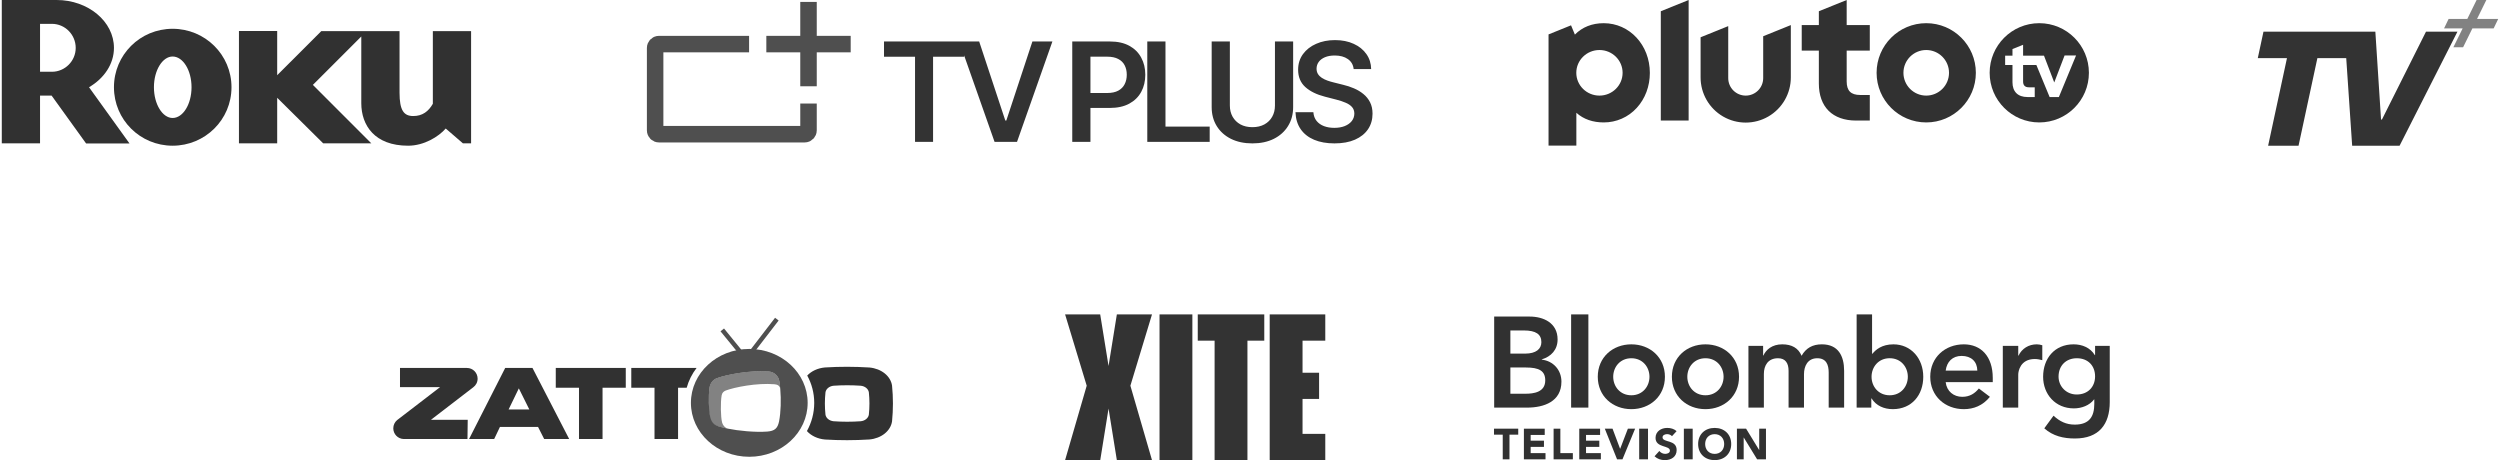
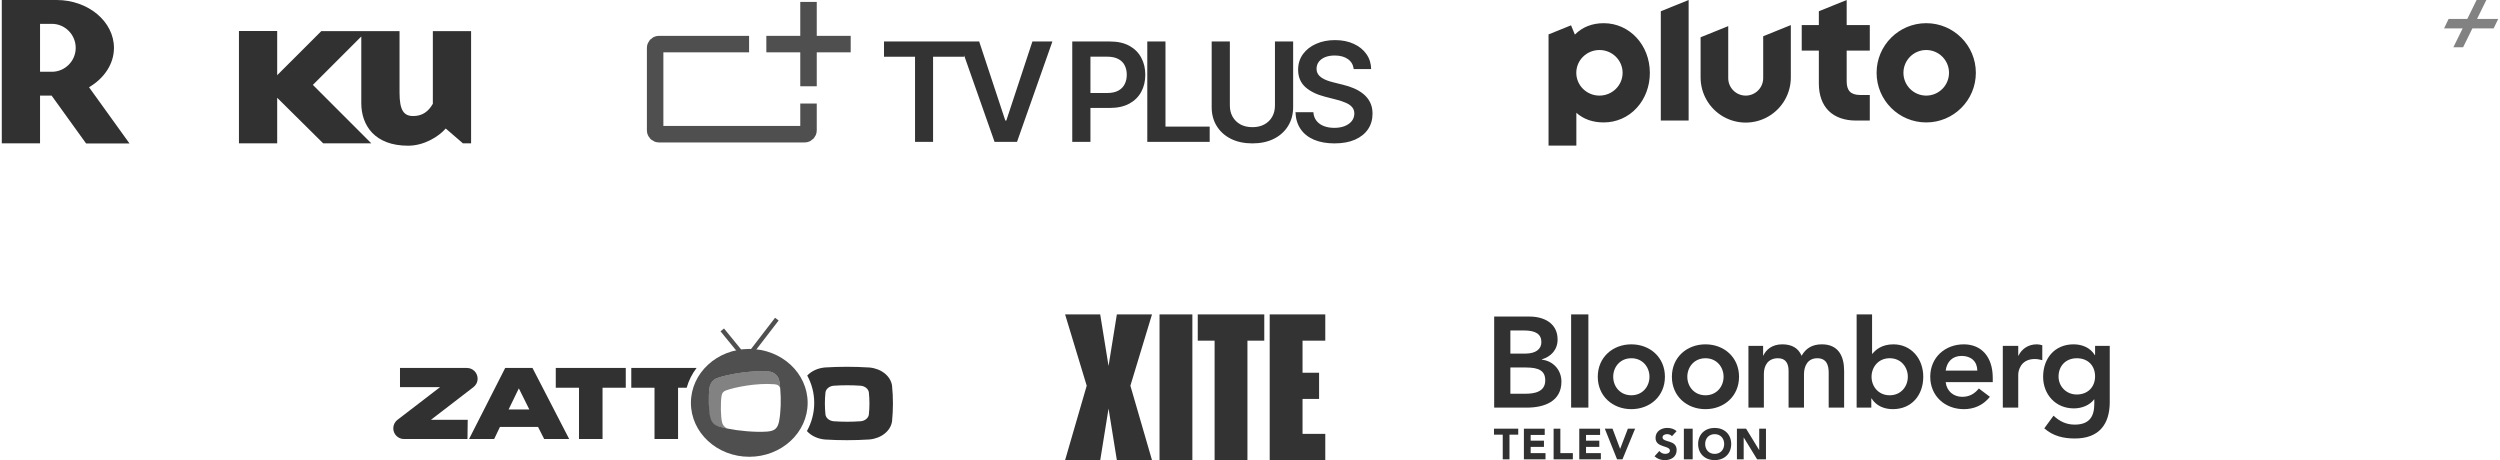
<svg xmlns="http://www.w3.org/2000/svg" width="652" height="120" viewBox="0 0 652 120" fill="none">
  <path d="M19.744 12.495C19.744 9.018 16.946 6.218 13.526 6.218H10.442V18.716H13.526C16.946 18.716 19.744 15.914 19.744 12.495ZM33.77 37.411H22.451L13.465 24.94H10.442V37.384H0.467V-3.8147e-05H14.757C22.995 -3.8147e-05 29.72 5.602 29.72 12.495C29.72 16.698 27.142 20.453 23.219 22.751L33.77 37.411Z" fill="#313131" />
-   <path d="M45.02 14.738C42.385 14.738 40.145 18.319 40.145 22.752C40.145 27.184 42.385 30.769 45.02 30.769C47.715 30.769 49.952 27.184 49.952 22.752C49.952 18.319 47.715 14.738 45.02 14.738ZM60.374 22.752C60.374 31.219 53.487 38 45.02 38C36.555 38 29.719 31.219 29.719 22.752C29.719 14.29 36.555 7.506 45.02 7.506C53.487 7.506 60.374 14.29 60.374 22.752Z" fill="#313131" />
  <path d="M83.783 8.126L72.291 19.615V8.088H62.318V37.384H72.291V25.5L84.288 37.384H96.841L81.596 22.137L94.224 9.515V26.9C94.224 32.673 97.695 38 106.437 38C110.587 38 114.395 35.646 116.246 33.516L120.731 37.384H122.86V8.126H112.886V23.369V27.069C111.763 29.029 110.198 30.262 107.779 30.262C105.326 30.262 104.2 28.807 104.2 24.154V22.926V8.126H83.783Z" fill="#313131" />
  <path d="M230.548 14.794V10.818H251.438V14.794H243.345V37H238.641V14.794H230.548ZM255.368 10.818L262.181 31.426H262.45L269.251 10.818H274.467L265.237 37H259.382L250.164 10.818H255.368ZM279.645 37V10.818H289.463C291.475 10.818 293.162 11.193 294.526 11.943C295.898 12.693 296.933 13.724 297.632 15.037C298.34 16.341 298.693 17.824 298.693 19.486C298.693 21.165 298.34 22.656 297.632 23.96C296.925 25.264 295.881 26.291 294.5 27.041C293.12 27.783 291.419 28.153 289.399 28.153H282.892V24.254H288.76C289.936 24.254 290.899 24.05 291.649 23.641C292.399 23.232 292.953 22.669 293.311 21.953C293.678 21.237 293.861 20.415 293.861 19.486C293.861 18.557 293.678 17.739 293.311 17.031C292.953 16.324 292.395 15.774 291.637 15.382C290.887 14.982 289.919 14.781 288.735 14.781H284.388V37H279.645ZM299.213 37V10.818H303.956V33.024H315.487V37H299.213ZM332.508 10.818H337.251V27.923C337.251 29.798 336.808 31.447 335.921 32.871C335.044 34.294 333.808 35.406 332.214 36.207C330.62 37 328.758 37.396 326.627 37.396C324.488 37.396 322.622 37 321.028 36.207C319.434 35.406 318.198 34.294 317.32 32.871C316.443 31.447 316.004 29.798 316.004 27.923V10.818H320.747V27.527C320.747 28.618 320.985 29.59 321.463 30.442C321.948 31.294 322.63 31.963 323.508 32.449C324.386 32.926 325.426 33.165 326.627 33.165C327.829 33.165 328.869 32.926 329.747 32.449C330.633 31.963 331.315 31.294 331.792 30.442C332.269 29.59 332.508 28.618 332.508 27.527V10.818ZM353.035 18.016C352.915 16.899 352.413 16.03 351.526 15.408C350.648 14.786 349.506 14.474 348.1 14.474C347.111 14.474 346.263 14.624 345.556 14.922C344.849 15.22 344.307 15.625 343.932 16.136C343.557 16.648 343.366 17.232 343.357 17.888C343.357 18.433 343.481 18.906 343.728 19.307C343.984 19.707 344.329 20.048 344.763 20.329C345.198 20.602 345.68 20.832 346.208 21.02C346.736 21.207 347.269 21.365 347.806 21.493L350.261 22.107C351.249 22.337 352.2 22.648 353.111 23.04C354.032 23.432 354.854 23.926 355.579 24.523C356.312 25.119 356.891 25.84 357.317 26.683C357.744 27.527 357.957 28.516 357.957 29.649C357.957 31.183 357.565 32.534 356.781 33.702C355.996 34.861 354.863 35.769 353.38 36.425C351.906 37.072 350.12 37.396 348.023 37.396C345.986 37.396 344.218 37.081 342.718 36.45C341.227 35.82 340.059 34.899 339.215 33.689C338.38 32.479 337.928 31.004 337.86 29.266H342.526C342.594 30.178 342.876 30.936 343.37 31.541C343.864 32.146 344.508 32.598 345.3 32.896C346.102 33.195 346.996 33.344 347.985 33.344C349.016 33.344 349.92 33.19 350.695 32.883C351.479 32.568 352.093 32.133 352.536 31.579C352.979 31.017 353.205 30.361 353.214 29.611C353.205 28.929 353.005 28.366 352.613 27.923C352.221 27.472 351.671 27.097 350.964 26.798C350.265 26.491 349.447 26.219 348.509 25.98L345.531 25.213C343.374 24.659 341.67 23.82 340.417 22.695C339.173 21.561 338.55 20.057 338.55 18.182C338.55 16.639 338.968 15.288 339.803 14.129C340.647 12.97 341.793 12.071 343.242 11.432C344.691 10.784 346.332 10.46 348.164 10.46C350.022 10.46 351.65 10.784 353.048 11.432C354.454 12.071 355.557 12.962 356.359 14.104C357.16 15.237 357.573 16.541 357.599 18.016H353.035Z" fill="#333333" />
  <path d="M195.36 11.5H171.86C171.307 11.5 170.86 11.948 170.86 12.5V34C170.86 34.552 171.307 35 171.86 35H209.86C210.412 35 210.86 34.552 210.86 34V27" stroke="#4F4F4F" stroke-width="4.3" />
  <path d="M210.86 22.5V0.5" stroke="#4F4F4F" stroke-width="4.3" />
  <path d="M199.86 11.5H221.86" stroke="#4F4F4F" stroke-width="4.3" />
  <g clip-path="url(#clip0_1467_9228)">
    <path d="M502.359 6.045C495.211 6.045 489.416 11.84 489.416 18.988C489.416 26.136 495.211 31.931 502.359 31.931C509.507 31.931 515.302 26.136 515.302 18.988C515.302 11.84 509.507 6.045 502.359 6.045ZM502.359 24.933C499.076 24.933 496.415 22.271 496.415 18.988C496.415 15.705 499.076 13.044 502.359 13.044C505.642 13.044 508.304 15.705 508.304 18.988C508.304 20.565 507.677 22.077 506.563 23.192C505.448 24.306 503.936 24.933 502.359 24.933ZM481.613 13.204V21.219C481.613 23.677 482.708 24.772 485.166 24.772H487.642V31.441H484.038C481.041 31.441 478.575 30.562 476.905 28.899C475.236 27.235 474.356 24.785 474.356 21.807V13.204H469.89V6.535H474.356V2.932L481.613 0V6.535H487.642V13.204H481.613ZM467.048 6.539V20.165C467.062 24.378 464.822 28.277 461.176 30.388C457.53 32.498 453.033 32.498 449.387 30.388C445.741 28.277 443.501 24.378 443.515 20.165V9.722L450.723 6.81V20.374C450.723 22.892 452.764 24.933 455.282 24.933C457.799 24.933 459.84 22.892 459.84 20.374V9.452L467.048 6.539ZM440.395 0.001V31.441H433.137V2.933L440.395 0.001ZM418.246 6.048C415.214 6.048 412.643 7.073 410.73 9.027L409.727 6.603L403.86 8.973V37.976H411.115V29.411C413.003 31.114 415.447 31.93 418.246 31.93C421.527 31.945 424.659 30.566 426.863 28.137C429.067 25.73 430.281 22.49 430.281 19.013C430.281 11.743 424.995 6.048 418.246 6.048ZM417.137 24.933C413.802 24.933 411.098 22.271 411.098 18.988C411.098 15.705 413.802 13.044 417.137 13.044C420.472 13.044 423.176 15.705 423.176 18.988C423.176 22.271 420.472 24.933 417.137 24.933Z" fill="#313131" />
-     <path d="M531.843 6.045C524.695 6.045 518.9 11.84 518.9 18.988C518.9 26.136 524.695 31.931 531.843 31.931C538.991 31.931 544.786 26.136 544.786 18.988C544.786 11.84 538.991 6.045 531.843 6.045ZM536.954 25.31H534.541L531.087 16.955H527.623V21.266C527.623 22.194 528.071 22.77 529.126 22.77H530.658V25.31H528.775C526.221 25.31 524.853 23.865 524.853 21.45V16.955H522.942V14.526H524.853V12.8L527.623 11.681V14.526H533.076L535.748 21.505L538.445 14.46H541.441L536.954 25.31Z" fill="#313131" />
  </g>
  <g clip-path="url(#clip1_1467_9228)">
-     <path d="M632.701 8.255L621.208 31.177H620.975L619.492 8.255H613.881H611.43H590.315L588.832 15.156H596.442L591.527 38H599.46L604.375 15.156H611.895L613.443 38H625.813L640.904 8.255H632.701Z" fill="#333333" />
    <path d="M645.896 0L643.471 4.94H638.595L637.409 7.404H642.259L639.834 12.331H642.375L644.8 7.404H650.346L651.533 4.94H646.012L648.437 0H645.896Z" fill="#828282" />
  </g>
  <path d="M220.95 95.657C219.015 95.656 217.079 95.714 215.148 95.833C213.264 96.001 211.609 96.787 210.526 97.944C211.692 100.074 212.35 102.494 212.35 105.076C212.35 107.718 211.661 110.218 210.446 112.423C211.526 113.63 213.214 114.453 215.148 114.626C219.01 114.864 222.891 114.859 226.753 114.614C229.844 114.333 232.291 112.386 232.648 109.873C232.953 106.784 232.953 103.677 232.648 100.586C232.291 98.073 229.844 96.127 226.753 95.845C224.822 95.723 222.886 95.659 220.95 95.657ZM104.317 95.965V100.969H114.765L103.714 109.45L103.583 109.546C102.967 110.057 102.569 110.838 102.569 111.705C102.569 113.221 103.775 114.456 105.275 114.494H121.917L121.981 109.49H112.386L123.429 101.001C124.115 100.494 124.563 99.678 124.563 98.754C124.563 97.215 123.322 95.965 121.789 95.965H104.317ZM131.754 95.965L122.332 114.494H128.881L130.381 111.35H140.327L141.919 114.494H148.444L138.874 95.965H131.754ZM144.944 95.965V101.117H151.002V114.494H157.144V101.117H163.202V95.965H144.944ZM164.639 95.965V101.117H170.697V114.494H176.839V101.117H179.09C179.611 99.233 180.497 97.496 181.668 95.965H164.639ZM220.938 100.475C222.12 100.475 223.302 100.514 224.482 100.598C225.604 100.711 226.463 101.435 226.598 102.318C226.8 104.254 226.8 106.199 226.598 108.133C226.466 109.02 225.604 109.749 224.482 109.861C222.122 110.031 219.755 110.031 217.395 109.861C216.275 109.749 215.417 109.025 215.283 108.141C215.078 106.205 215.078 104.26 215.283 102.326C215.413 101.44 216.272 100.711 217.395 100.598C218.575 100.514 219.757 100.475 220.938 100.475ZM135.31 101.285L138.044 106.784H132.648L135.31 101.285Z" fill="#313131" />
  <path d="M189.852 111.795C188.861 111.637 187.932 111.403 187.135 111.169C186.065 110.832 185.285 109.999 185.091 108.807C184.666 106.315 184.668 103.59 185.034 101.027C185.259 99.822 185.965 98.948 187.06 98.582C189.494 97.683 195.754 96.459 200.6 96.882C201.934 97.016 203.012 97.975 203.245 99.376C203.352 99.995 203.479 100.701 203.492 101.416C203.354 100.559 202.763 100.303 202.023 100.216C197.389 99.813 191.5 100.998 189.236 101.865C188.745 102.081 188.328 102.409 188.204 103.122C187.893 104.94 187.938 108.705 188.33 110.21C188.749 111.506 189.659 111.742 189.852 111.795Z" fill="#828282" />
  <path fill-rule="evenodd" clip-rule="evenodd" d="M180.19 105.066C180.19 97.298 187.005 91.002 195.413 91.002C203.819 91.002 210.636 97.298 210.636 105.066C210.636 112.832 203.819 119.128 195.413 119.128C187.005 119.128 180.19 112.832 180.19 105.066ZM200.115 112.552C196.949 112.798 192.454 112.334 189.852 111.795C188.849 111.593 188.273 111.443 187.477 111.207C186.412 110.892 185.565 110.264 185.218 108.74C184.824 106.786 184.699 103.57 185.063 101.006C185.281 99.876 185.964 98.972 187.059 98.605C189.492 97.706 195.747 96.49 200.594 96.906C201.831 97.013 203.006 97.975 203.236 99.375C203.343 99.994 203.429 100.684 203.492 101.416C203.732 104.237 203.655 107.479 203.176 109.935C202.789 111.74 202.024 112.397 200.115 112.552Z" fill="#4F4F4F" />
  <path d="M202.138 82.872L203.066 83.589L195.048 94.015L194.595 94.602L194.128 94.026L187.912 86.407L188.822 85.667L194.569 92.712" fill="#4F4F4F" />
  <g clip-path="url(#clip2_1467_9228)">
    <path d="M302.405 82H310.97V120H302.405V82Z" fill="#333333" />
    <path d="M316.766 88.839H312.375V82H329.724V88.839H325.333V120H316.768V88.839H316.766Z" fill="#333333" />
    <path d="M331.137 82H345.634V88.839H339.702V97.203H344.018V104.041H339.702V113.16H345.634V119.999H331.137V82Z" fill="#333333" />
    <path d="M300.441 120L294.805 100.593L300.441 82H291.275L289.109 95.449L286.933 82H277.777L283.413 100.593L277.777 120H286.943L289.109 106.551L291.275 120H300.441Z" fill="#333333" />
  </g>
  <g clip-path="url(#clip3_1467_9228)">
    <path d="M393.907 86.181H397.396C400.585 86.181 401.99 87.189 401.99 89.236C401.99 91.014 400.585 92.222 397.764 92.222H393.907V86.181ZM389.681 106.307H398.233C402.727 106.307 407.221 104.702 407.221 99.534C407.221 96.48 405.079 94.135 402.095 93.795V93.725C404.536 92.993 406.22 91.215 406.22 88.531C406.22 84.203 402.526 82.56 398.937 82.56H389.681V106.307ZM393.907 95.843H397.964C401.385 95.843 403 96.716 403 99.2C403 102.315 399.975 102.686 397.796 102.686H393.907V95.843Z" fill="#313131" />
    <path d="M411.999 106.307V82" stroke="#313131" stroke-width="4.5" stroke-miterlimit="10" />
    <path d="M420.725 98.258C420.725 95.743 422.503 93.43 425.456 93.43C428.408 93.43 430.181 95.743 430.181 98.258C430.181 100.773 428.408 103.087 425.456 103.087C422.503 103.087 420.725 100.774 420.725 98.258ZM416.699 98.258C416.699 103.323 420.588 106.707 425.456 106.707C430.318 106.707 434.212 103.324 434.212 98.258C434.212 93.193 430.318 89.804 425.456 89.804C420.588 89.804 416.699 93.193 416.699 98.258Z" fill="#313131" />
    <path d="M440.053 98.258C440.053 95.743 441.832 93.43 444.784 93.43C447.737 93.43 449.51 95.743 449.51 98.258C449.51 100.773 447.737 103.087 444.784 103.087C441.832 103.087 440.053 100.774 440.053 98.258ZM436.028 98.258C436.028 103.323 439.917 106.707 444.784 106.707C449.647 106.707 453.541 103.324 453.541 98.258C453.541 93.193 449.647 89.804 444.784 89.804C439.917 89.804 436.028 93.193 436.028 98.258Z" fill="#313131" />
    <path d="M455.993 90.207H459.819V92.725H459.882C460.587 91.215 462.129 89.802 464.813 89.802C467.297 89.802 469.012 90.772 469.849 92.788C471.022 90.746 472.733 89.802 475.143 89.802C479.437 89.802 480.948 92.859 480.948 96.717V106.308H476.922V97.185C476.922 95.174 476.322 93.43 473.938 93.43C471.423 93.43 470.481 95.508 470.481 97.585V106.307H466.46V96.716C466.46 94.732 465.655 93.43 463.708 93.43C461.061 93.43 460.019 95.369 460.019 97.519V106.307H455.993V90.207Z" fill="#313131" />
    <path d="M497.562 98.258C497.562 100.777 495.789 103.087 492.831 103.087C489.878 103.087 488.1 100.777 488.1 98.258C488.1 95.743 489.878 93.424 492.831 93.424C495.788 93.424 497.562 95.743 497.562 98.258ZM484.21 106.307H488.036V103.894H488.099C489.278 105.833 491.388 106.707 493.64 106.707C498.597 106.707 501.587 103.018 501.587 98.258C501.587 93.495 498.398 89.804 493.804 89.804C490.788 89.804 489.173 91.209 488.336 92.256H488.236V82H484.21L484.21 106.307Z" fill="#313131" />
    <path d="M507.434 96.648C507.734 94.33 509.213 92.822 511.591 92.822C514.107 92.822 515.649 94.299 515.686 96.648H507.434ZM519.711 99.666V98.561C519.711 92.957 516.659 89.804 512.165 89.804C507.292 89.804 503.408 93.193 503.408 98.258C503.408 103.323 507.292 106.707 512.165 106.707C514.706 106.707 517.095 105.802 518.969 103.492L516.085 101.316C515.08 102.55 513.769 103.492 511.759 103.492C509.512 103.492 507.696 102.047 507.433 99.666H519.711Z" fill="#313131" />
    <path d="M522.332 90.207H526.358V92.757H526.426C527.3 90.912 529.073 89.802 531.188 89.802C531.694 89.802 532.162 89.904 532.63 90.041V93.93C531.962 93.764 531.32 93.63 530.683 93.63C526.894 93.63 526.357 96.819 526.357 97.693V106.308H522.332L522.332 90.207Z" fill="#313131" />
    <path d="M541.635 93.43C544.55 93.43 546.397 95.369 546.397 98.16C546.397 100.839 544.586 102.886 541.602 102.886C538.887 102.886 536.871 100.773 536.871 98.224C536.872 95.369 538.813 93.43 541.635 93.43ZM546.397 90.207V92.622H546.334C545.155 90.675 543.04 89.802 540.793 89.802C535.831 89.802 532.846 93.493 532.846 98.258C532.846 102.816 536.035 106.507 540.861 106.507C542.877 106.507 544.955 105.739 546.134 104.163H546.192V105.339C546.192 108.523 544.992 110.739 541.098 110.739C538.851 110.739 537.172 109.896 535.561 108.412L533.151 111.706C535.424 113.727 538.145 114.359 541.134 114.359C547.408 114.359 550.222 110.665 550.222 104.865V90.207H546.397Z" fill="#313131" />
    <path d="M391.913 113.364H389.634V111.801H395.954V113.364H393.67V119.8H391.913V113.364Z" fill="#313131" />
    <path d="M397.433 111.801H402.864V113.432H399.196V114.927H402.664V116.548H399.196V118.174H403.069V119.794H397.433V111.801Z" fill="#313131" />
    <path d="M405.179 111.801H406.942V118.174H410.2V119.794H405.179V111.801Z" fill="#313131" />
    <path d="M411.874 111.801H417.304V113.432H413.636V114.927H417.099V116.548H413.636V118.174H417.504V119.794H411.874V111.801Z" fill="#313131" />
    <path d="M418.535 111.801H420.55L422.519 117.042H422.54L424.551 111.801H426.44L423.14 119.794H421.73L418.535 111.801Z" fill="#313131" />
-     <path d="M428.65 119.794V111.801" stroke="#313131" stroke-width="2.3" stroke-miterlimit="10" />
    <path d="M436.054 113.759C435.775 113.401 435.207 113.222 434.781 113.222C434.281 113.222 433.591 113.454 433.591 114.054C433.591 115.511 437.27 114.569 437.27 117.369C437.27 119.152 435.838 120 434.191 120C433.165 120 432.26 119.695 431.502 119L432.754 117.616C433.122 118.095 433.707 118.368 434.291 118.368C434.87 118.368 435.512 118.106 435.512 117.537C435.512 116.074 431.765 116.863 431.765 114.195C431.765 112.495 433.244 111.601 434.812 111.601C435.712 111.601 436.58 111.842 437.259 112.437L436.054 113.759Z" fill="#313131" />
    <path d="M440.301 119.794V111.801" stroke="#313131" stroke-width="2.3" stroke-miterlimit="10" />
    <path d="M447.189 111.601C449.678 111.601 451.499 113.238 451.499 115.801C451.499 118.363 449.678 120 447.189 120C444.69 120 442.874 118.363 442.874 115.801C442.874 113.238 444.69 111.601 447.189 111.601ZM447.189 118.374C448.684 118.374 449.668 117.29 449.668 115.8C449.668 114.31 448.684 113.227 447.189 113.227C445.684 113.227 444.705 114.31 444.705 115.8C444.705 117.29 445.685 118.374 447.189 118.374Z" fill="#313131" />
    <path d="M452.989 111.801H455.383L458.782 117.359H458.804V111.801H460.566V119.794H458.256L454.773 114.106H454.752V119.794H452.989V111.801Z" fill="#313131" />
  </g>
  <defs>
    <clipPath id="clip0_1467_9228">
      <rect width="140.972" height="38" fill="white" transform="translate(403.86)" />
    </clipPath>
    <clipPath id="clip1_1467_9228">
      <rect width="62.701" height="38" fill="white" transform="translate(588.832)" />
    </clipPath>
    <clipPath id="clip2_1467_9228">
      <rect width="67.857" height="38" fill="white" transform="translate(277.777 82)" />
    </clipPath>
    <clipPath id="clip3_1467_9228">
      <rect width="160.589" height="38" fill="white" transform="translate(389.634 82)" />
    </clipPath>
  </defs>
</svg>